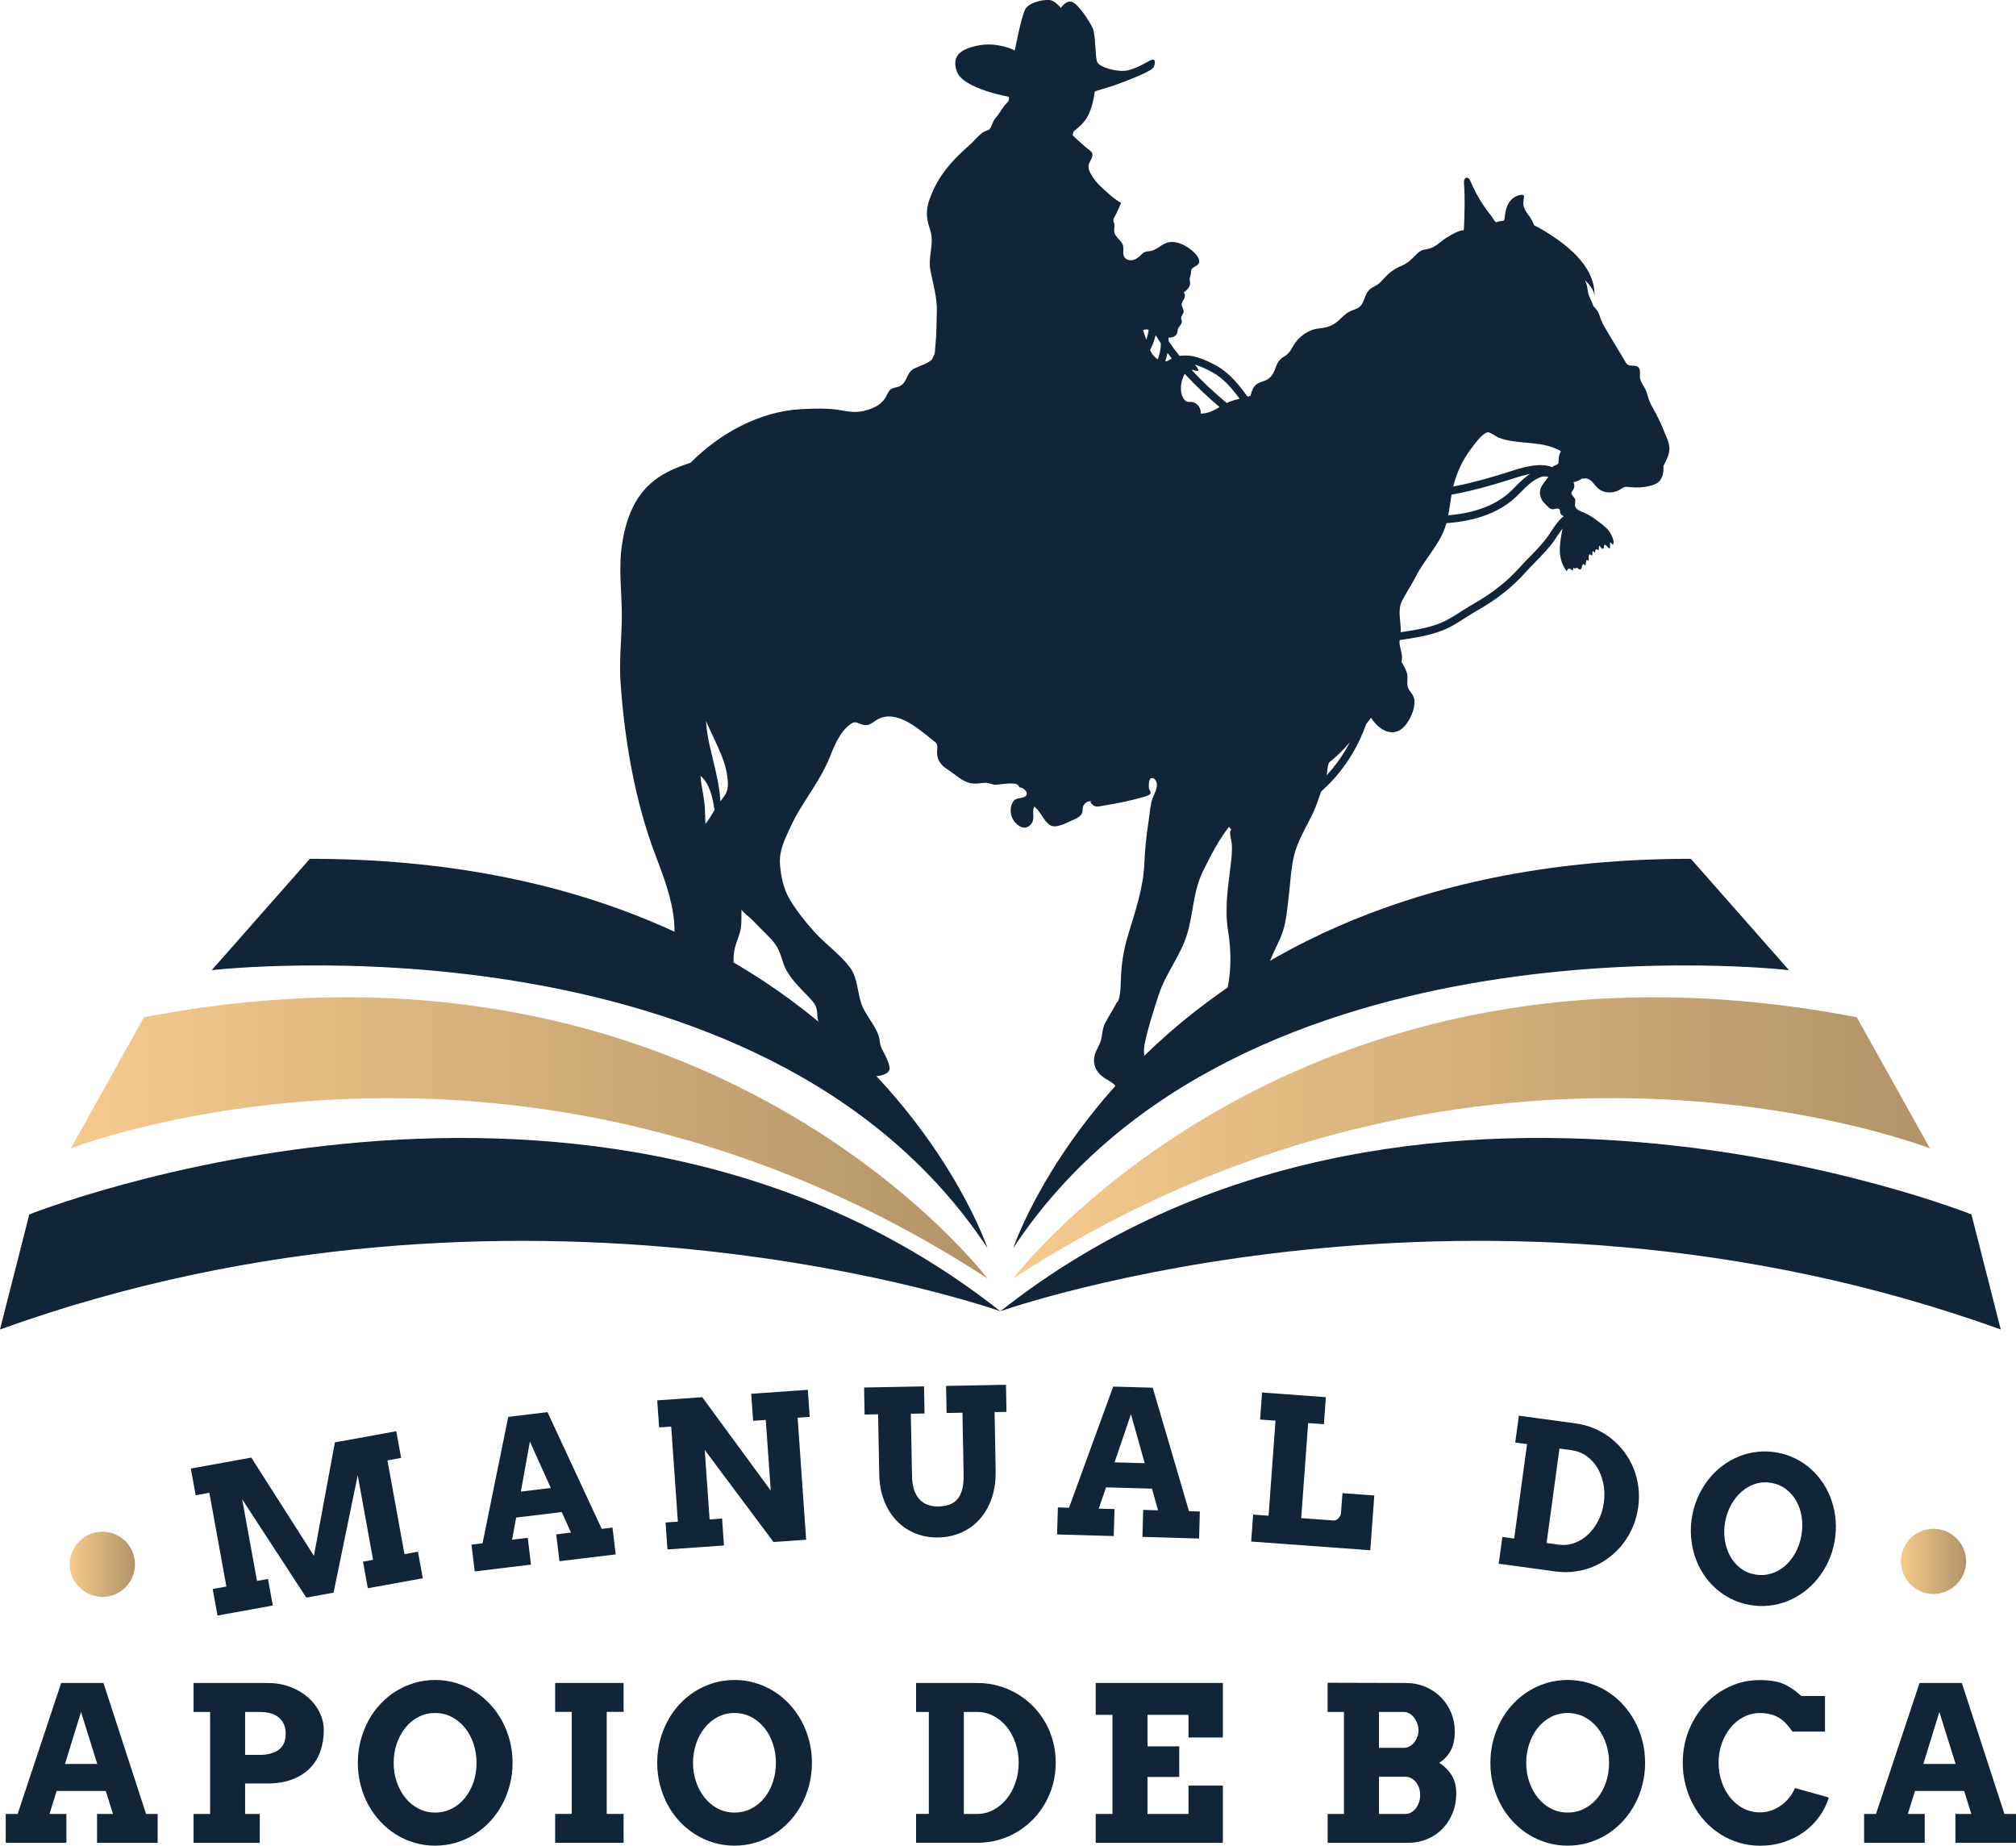
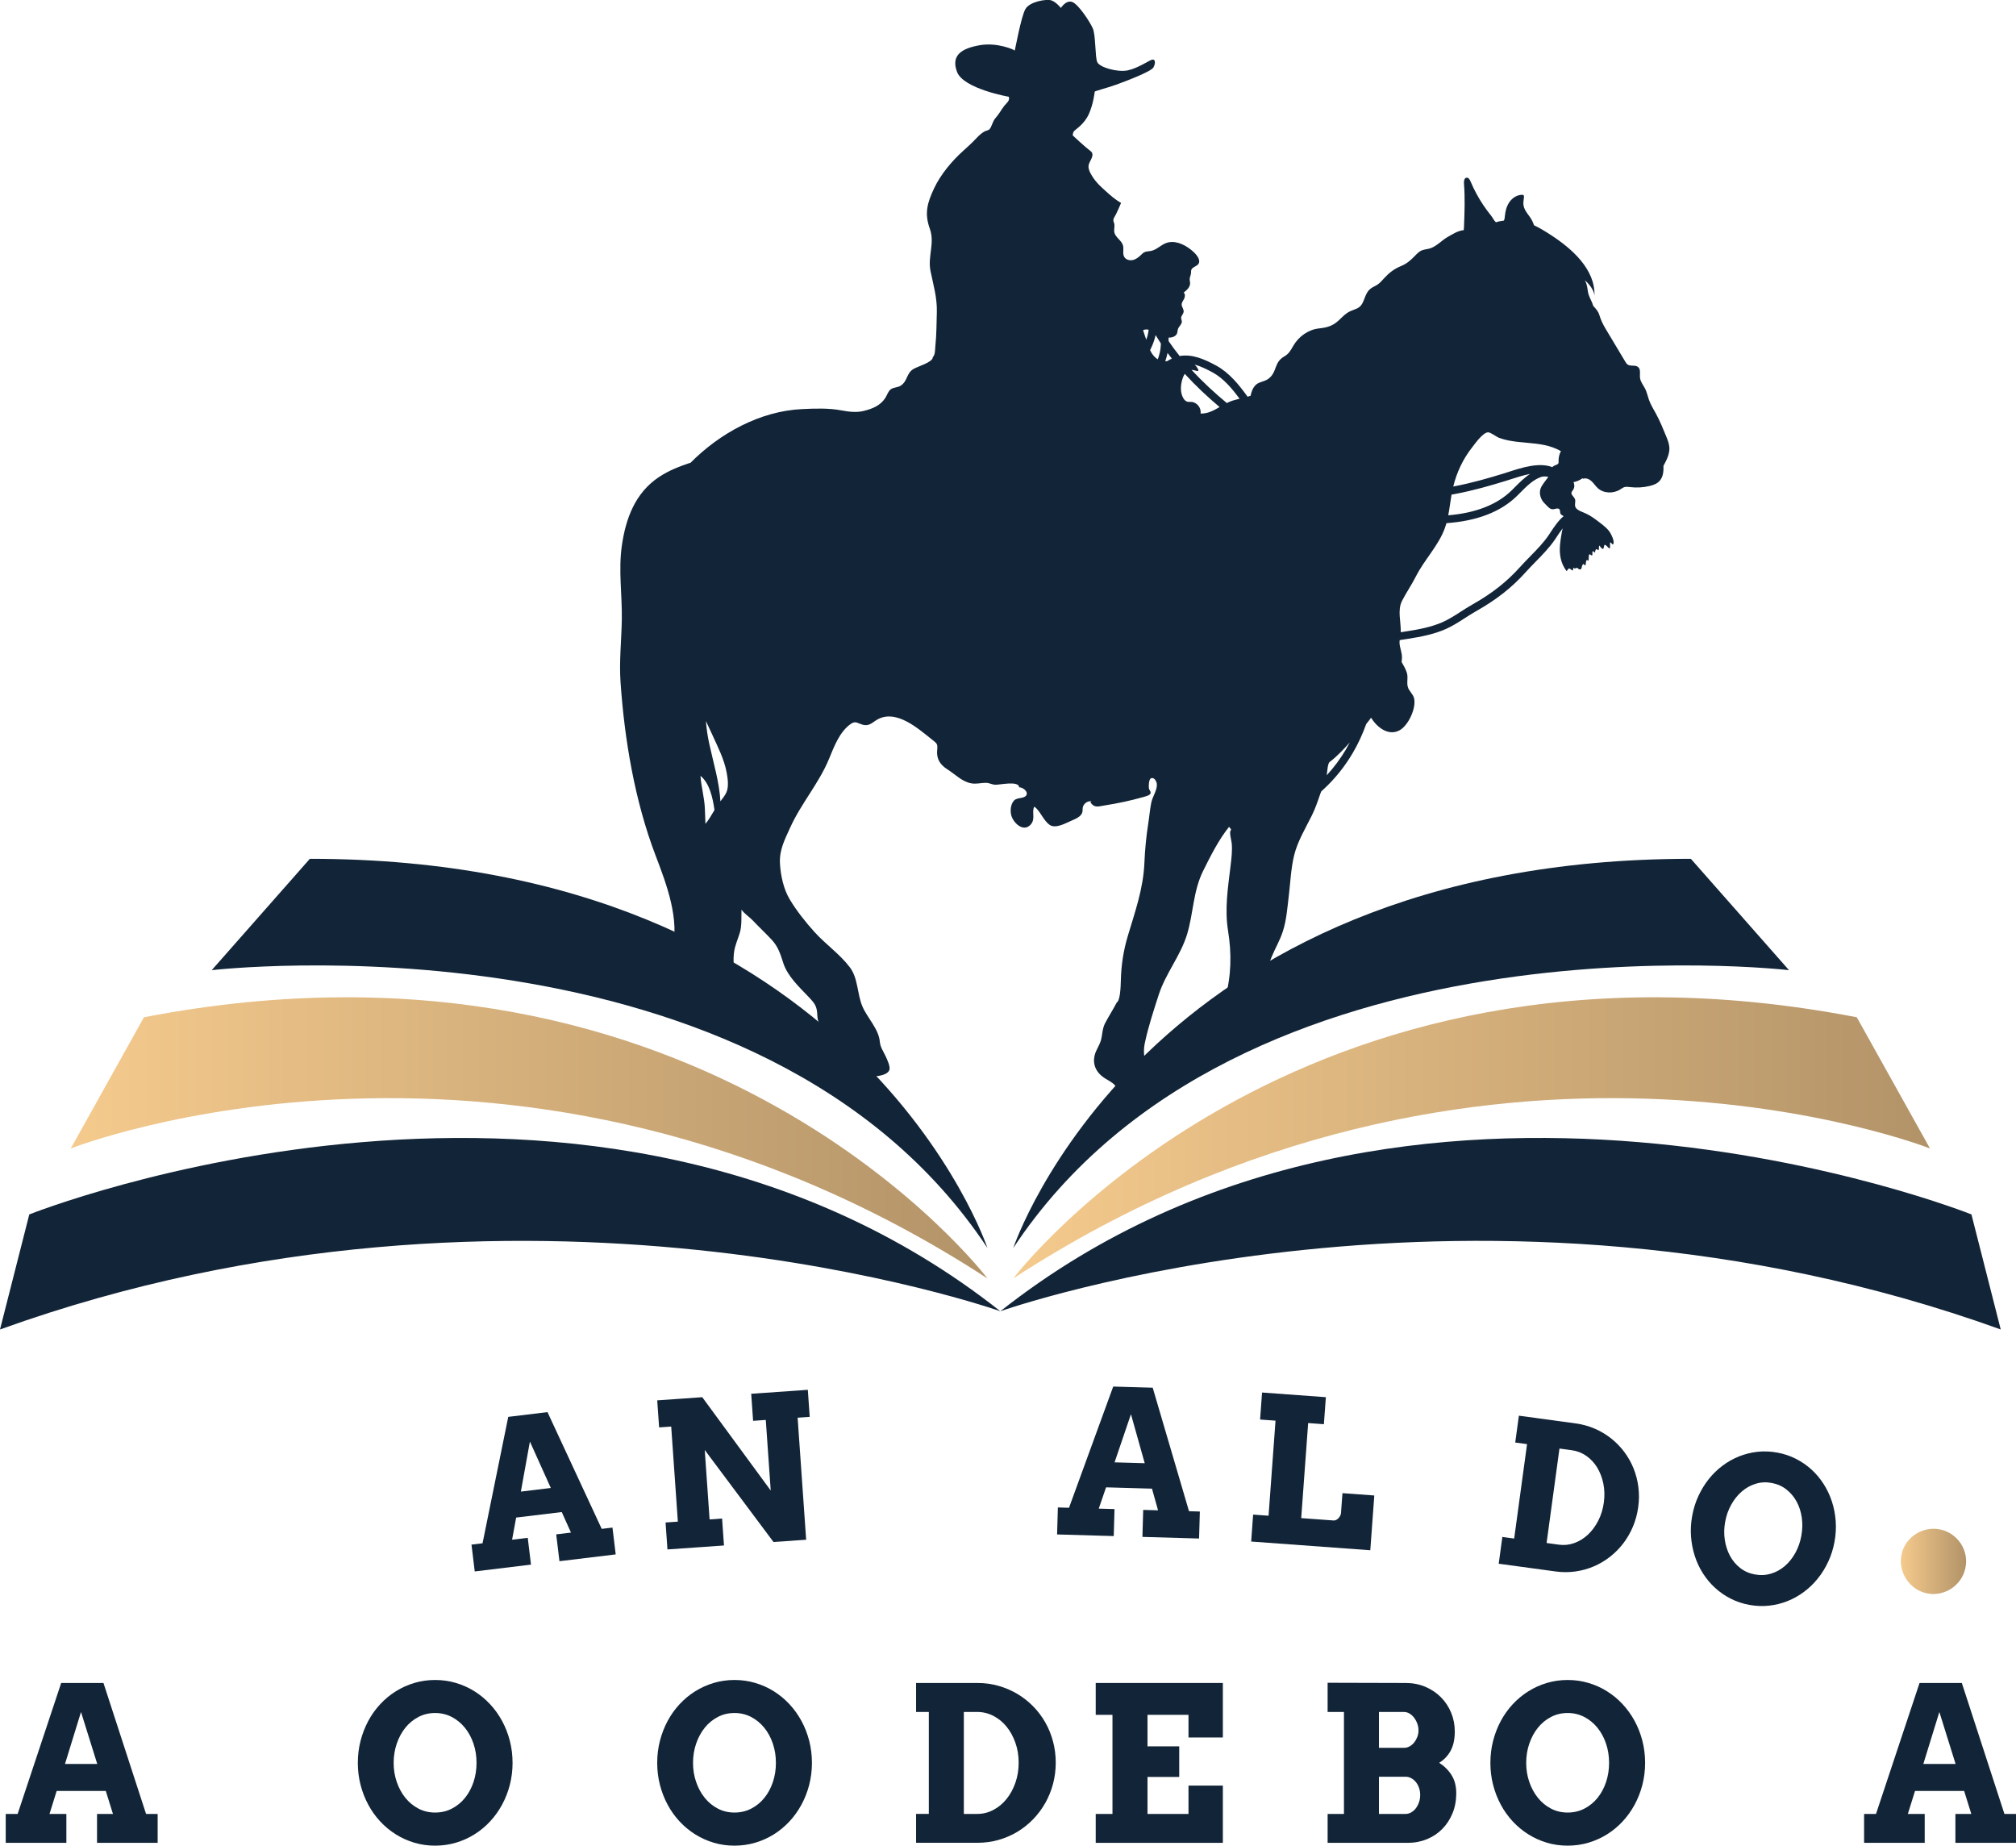
<svg xmlns="http://www.w3.org/2000/svg" xmlns:xlink="http://www.w3.org/1999/xlink" id="Camada_2" viewBox="0 0 1151 1053.66">
  <defs>
    <linearGradient id="Gradiente_sem_nome_2" x1="39.8" y1="893.05" x2="77.07" y2="893.05" gradientTransform="matrix(1, 0, 0, 1, 0, 0)" gradientUnits="userSpaceOnUse">
      <stop offset="0" stop-color="#f5ca8d" />
      <stop offset="1" stop-color="#b29368" />
    </linearGradient>
    <linearGradient id="Gradiente_sem_nome_2-2" x1="1085.24" y1="891.38" x2="1122.51" y2="891.38" xlink:href="#Gradiente_sem_nome_2" />
    <linearGradient id="Gradiente_sem_nome_2-3" x1="578.53" y1="649.58" x2="1101.89" y2="649.58" xlink:href="#Gradiente_sem_nome_2" />
    <linearGradient id="Gradiente_sem_nome_2-4" x1="40.4" y1="649.58" x2="563.76" y2="649.58" xlink:href="#Gradiente_sem_nome_2" />
  </defs>
  <g id="Camada_1-2">
    <g>
      <g>
-         <path d="M40.31,897.32c-.6-2.52-.67-4.99-.23-7.41,.45-2.42,1.3-4.64,2.55-6.65,1.26-2.01,2.87-3.76,4.86-5.23,1.98-1.47,4.21-2.51,6.7-3.1,2.48-.59,4.93-.67,7.35-.24,2.41,.43,4.64,1.26,6.67,2.49,2.03,1.23,3.78,2.83,5.25,4.8,1.47,1.96,2.5,4.2,3.1,6.72,.59,2.48,.67,4.94,.25,7.37-.42,2.43-1.26,4.67-2.51,6.7-1.25,2.03-2.86,3.79-4.82,5.28-1.96,1.49-4.18,2.53-6.66,3.12-2.48,.59-4.94,.66-7.38,.22-2.44-.44-4.67-1.29-6.71-2.54-2.03-1.25-3.8-2.87-5.29-4.84-1.49-1.98-2.53-4.21-3.12-6.69Z" style="fill:url(#Gradiente_sem_nome_2);" />
-         <path d="M121.44,907.14l7.81-1.42-9.73-53.53-7.81,1.42-2.77-15.22,34.54-6.28,35.75,56.07,11.97-64.74,35.04-6.37,2.77,15.22-7.81,1.42,9.73,53.53,7.7-1.4,2.76,15.17-31.39,5.7-2.76-15.17,5.76-1.05-8.77-48.27-13.79,67.01-15.56,2.83-36.62-56.14,8.47,46.61,6.26-1.14,2.76,15.17-31.56,5.73-2.76-15.17Z" style="fill:#122437;" />
+         <path d="M40.31,897.32Z" style="fill:url(#Gradiente_sem_nome_2);" />
        <path d="M317.56,875.95l8.43-1.02-5.27-11.72-26.03,3.15-2.32,12.64,8.94-1.08,1.85,15.3-32.12,3.89-1.85-15.31,6.31-.76,14.68-72.17,22.4-2.71,30.96,66.65,6.14-.74,1.85,15.31-32.12,3.89-1.85-15.31Zm-20.18-24.42l17.09-2.07-11.93-26.5-5.16,28.57Z" style="fill:#122437;" />
        <path d="M428.88,795.69l32.33-2.26,1.08,15.44-6.9,.48,4.87,69.66-18.64,1.3-39.26-52.53,2.77,39.63,7.13-.5,1.08,15.38-32.27,2.26-1.08-15.38,7.02-.49-3.8-54.28-6.9,.48-1.08-15.44,25.71-1.8,39.09,53.28-2.82-40.3-7.24,.51-1.08-15.44Z" style="fill:#122437;" />
-         <path d="M493.35,792.11l34.2-.65,.29,15.47-7.82,.15,.67,35.39c.06,3.23,.48,5.96,1.25,8.19,.77,2.24,1.83,4.06,3.17,5.45,1.34,1.4,2.92,2.41,4.73,3.03,1.81,.62,3.79,.91,5.93,.87,2.21-.04,4.22-.36,6.03-.96,1.81-.6,3.35-1.59,4.61-2.99,1.27-1.39,2.23-3.24,2.88-5.54,.65-2.3,.94-5.18,.88-8.63l-.67-35.39-9.06,.17-.29-15.47,34.2-.65,.29,15.47-6.81,.13,.63,33.19c.11,6-.65,11.35-2.28,16.05-1.64,4.7-3.94,8.69-6.89,11.98-2.96,3.28-6.46,5.81-10.49,7.57-4.04,1.76-8.38,2.69-13.03,2.78-4.61,.09-8.94-.67-12.99-2.26-4.04-1.59-7.59-3.94-10.63-7.06-3.04-3.11-5.47-6.92-7.28-11.43-1.81-4.5-2.77-9.63-2.88-15.37l-.65-34.2-7.71,.15-.29-15.47Z" style="fill:#122437;" />
        <path d="M652.68,861.98l8.49,.24-3.47-12.37-26.21-.75-4.18,12.15,9,.26-.44,15.41-32.34-.93,.44-15.41,6.36,.18,25.24-69.19,22.55,.65,20.72,70.51,6.19,.18-.44,15.41-32.34-.93,.44-15.41Zm-16.33-27.15l17.21,.49-7.86-27.98-9.35,27.48Z" style="fill:#122437;" />
        <path d="M720.56,794.97l36.42,2.66-1.13,15.43-8.98-.66-3.97,54.27,18.52,1.35c.49,.04,.97-.07,1.46-.32,.49-.25,.93-.58,1.31-1,.39-.42,.71-.89,.98-1.4,.26-.51,.41-1,.45-1.49l.83-11.39,18.18,1.33-2.29,31.26-68.01-4.97,1.12-15.38,8.81,.64,3.97-54.27-8.81-.64,1.13-15.43Z" style="fill:#122437;" />
        <path d="M867.18,808.19l32.45,4.42c3.87,.53,7.5,1.53,10.92,3.02,3.41,1.49,6.53,3.35,9.35,5.59,2.82,2.24,5.31,4.8,7.47,7.69,2.16,2.89,3.92,6.01,5.28,9.38,1.36,3.37,2.27,6.92,2.75,10.65,.48,3.74,.45,7.56-.09,11.46-.53,3.9-1.53,7.59-2.98,11.06-1.46,3.47-3.29,6.66-5.5,9.56-2.21,2.9-4.75,5.47-7.61,7.71-2.86,2.24-5.95,4.07-9.27,5.49-3.32,1.42-6.82,2.39-10.51,2.91-3.69,.52-7.46,.52-11.33-.01l-32.45-4.42,2.08-15.28,6.75,.92,7.35-53.91-6.75-.92,2.09-15.33Zm23.17,18.77l-7.35,53.91,7.08,.97c3.01,.41,5.95,.09,8.82-.96,2.87-1.05,5.45-2.65,7.76-4.82,2.3-2.17,4.25-4.81,5.85-7.95,1.6-3.13,2.66-6.59,3.18-10.38,.51-3.75,.41-7.34-.29-10.77-.71-3.43-1.88-6.48-3.52-9.17-1.64-2.68-3.71-4.9-6.19-6.64-2.49-1.74-5.24-2.81-8.25-3.23l-7.08-.96Z" style="fill:#122437;" />
        <path d="M998.77,916.21c-3.8-.69-7.34-1.88-10.62-3.54-3.28-1.67-6.25-3.72-8.92-6.15-2.66-2.43-4.98-5.19-6.95-8.28-1.97-3.09-3.53-6.4-4.67-9.95-1.15-3.54-1.86-7.25-2.15-11.12-.29-3.86-.06-7.81,.67-11.83,.73-4.02,1.92-7.8,3.56-11.33,1.64-3.53,3.62-6.76,5.94-9.67,2.32-2.91,4.95-5.46,7.89-7.65,2.93-2.19,6.08-3.95,9.43-5.28,3.35-1.33,6.86-2.2,10.51-2.6,3.66-.4,7.39-.25,11.19,.44,3.8,.69,7.35,1.88,10.65,3.55,3.3,1.67,6.28,3.72,8.94,6.15,2.66,2.43,4.98,5.19,6.95,8.28,1.97,3.09,3.54,6.4,4.7,9.95,1.16,3.55,1.89,7.26,2.17,11.15,.28,3.88,.06,7.84-.68,11.86-.73,3.98-1.91,7.74-3.55,11.28-1.64,3.53-3.63,6.75-5.97,9.66-2.34,2.91-4.98,5.46-7.92,7.65-2.94,2.19-6.08,3.95-9.43,5.28-3.35,1.33-6.87,2.2-10.54,2.59-3.68,.4-7.41,.25-11.22-.45Zm3.17-17.38c3.21,.59,6.28,.43,9.21-.46,2.93-.89,5.57-2.36,7.92-4.39,2.35-2.03,4.34-4.53,5.97-7.49,1.63-2.96,2.77-6.22,3.41-9.76,.65-3.58,.73-7.05,.24-10.42-.49-3.37-1.49-6.42-2.99-9.15-1.5-2.73-3.46-5.04-5.86-6.9-2.4-1.87-5.19-3.09-8.37-3.67-3.17-.58-6.22-.42-9.12,.48-2.91,.9-5.54,2.36-7.89,4.39-2.35,2.03-4.37,4.53-6.03,7.51-1.67,2.98-2.83,6.25-3.48,9.83-.65,3.54-.71,6.99-.2,10.34,.51,3.35,1.51,6.4,2.99,9.13,1.48,2.73,3.43,5.03,5.83,6.9,2.4,1.87,5.19,3.09,8.37,3.67Z" style="fill:#122437;" />
        <path d="M1085.69,887.26c.56-2.53,1.58-4.78,3.04-6.76,1.46-1.98,3.2-3.6,5.21-4.86,2.01-1.26,4.23-2.12,6.66-2.58,2.43-.46,4.89-.41,7.38,.15,2.49,.56,4.73,1.56,6.71,3,1.98,1.44,3.62,3.16,4.9,5.16,1.28,2,2.16,4.2,2.62,6.61,.46,2.41,.41,4.88-.16,7.4-.56,2.49-1.56,4.74-3,6.74-1.45,2-3.18,3.64-5.19,4.92-2.02,1.28-4.23,2.16-6.64,2.64-2.41,.48-4.87,.44-7.35-.12-2.49-.56-4.73-1.57-6.73-3.03-2-1.46-3.64-3.21-4.92-5.22-1.28-2.02-2.16-4.24-2.63-6.67-.48-2.43-.44-4.89,.12-7.38Z" style="fill:url(#Gradiente_sem_nome_2-2);" />
      </g>
      <g>
        <path d="M55.4,1035.55h9.09l-4.09-13.12h-28.05l-4.09,13.12h9.63v16.49H3.27v-16.49h6.8l24.86-74.76h24.14l24.32,74.76h6.62v16.49H55.4v-16.49Zm-18.3-28.53h18.42l-9.27-29.67-9.15,29.67Z" style="fill:#122437;" />
-         <path d="M110.52,960.79h42.13c4.69,0,9.01,.73,12.94,2.2,3.93,1.46,7.32,3.44,10.17,5.93,2.85,2.49,5.08,5.36,6.68,8.61,1.6,3.25,2.41,6.64,2.41,10.17,0,4.25-.63,8.24-1.9,11.95-1.26,3.71-3.22,6.93-5.87,9.66-2.65,2.73-6,4.89-10.05,6.47-4.05,1.59-8.85,2.38-14.39,2.38h-12.7v17.4h8.37v16.49h-37.8v-16.49h9.45v-58.21h-9.45v-16.55Zm29.43,16.55v24.5h8.25c4.57,0,8.21-.96,10.89-2.89,2.69-1.93,4.03-4.98,4.03-9.15,0-3.89-1.26-6.94-3.79-9.15-2.53-2.21-6.24-3.31-11.14-3.31h-8.25Z" style="fill:#122437;" />
        <path d="M248.41,1053.66c-4.13,0-8.09-.56-11.86-1.69-3.77-1.12-7.29-2.71-10.56-4.76-3.27-2.05-6.24-4.5-8.91-7.37-2.67-2.87-4.95-6.06-6.83-9.57-1.89-3.51-3.35-7.27-4.39-11.29-1.04-4.01-1.56-8.21-1.56-12.58s.52-8.58,1.56-12.61c1.04-4.03,2.51-7.8,4.39-11.32,1.89-3.51,4.16-6.7,6.83-9.57,2.67-2.87,5.64-5.33,8.91-7.37,3.27-2.05,6.79-3.63,10.56-4.76,3.77-1.12,7.72-1.69,11.86-1.69s8.1,.56,11.89,1.69c3.79,1.12,7.32,2.71,10.59,4.76,3.27,2.05,6.24,4.5,8.91,7.37,2.67,2.87,4.95,6.06,6.86,9.57,1.91,3.51,3.38,7.28,4.42,11.32,1.04,4.03,1.56,8.24,1.56,12.61s-.52,8.52-1.56,12.55c-1.04,4.03-2.52,7.81-4.42,11.32-1.91,3.51-4.19,6.7-6.86,9.57-2.67,2.87-5.64,5.33-8.91,7.37-3.27,2.05-6.8,3.63-10.59,4.76-3.79,1.12-7.76,1.69-11.89,1.69Zm0-18.9c3.49,0,6.69-.75,9.6-2.26,2.91-1.51,5.41-3.55,7.49-6.14,2.09-2.59,3.7-5.6,4.85-9.03,1.14-3.43,1.72-7.07,1.72-10.93s-.58-7.56-1.75-11.01c-1.16-3.45-2.8-6.47-4.91-9.06-2.11-2.59-4.6-4.63-7.49-6.14-2.89-1.5-6.06-2.26-9.51-2.26s-6.62,.75-9.51,2.26c-2.89,1.51-5.38,3.55-7.46,6.14-2.09,2.59-3.72,5.61-4.91,9.06-1.18,3.45-1.78,7.12-1.78,11.01s.59,7.49,1.78,10.93c1.18,3.43,2.82,6.44,4.91,9.03,2.09,2.59,4.57,4.63,7.46,6.14,2.89,1.51,6.06,2.26,9.51,2.26Z" style="fill:#122437;" />
-         <path d="M316.96,960.79h39.07v16.49h-9.63v58.27h9.63v16.49h-39.07v-16.49h9.45v-58.27h-9.45v-16.49Z" style="fill:#122437;" />
        <path d="M419.33,1053.66c-4.13,0-8.09-.56-11.86-1.69-3.77-1.12-7.29-2.71-10.56-4.76-3.27-2.05-6.24-4.5-8.91-7.37-2.67-2.87-4.95-6.06-6.83-9.57-1.89-3.51-3.35-7.27-4.39-11.29-1.04-4.01-1.56-8.21-1.56-12.58s.52-8.58,1.56-12.61c1.04-4.03,2.51-7.8,4.39-11.32,1.89-3.51,4.16-6.7,6.83-9.57,2.67-2.87,5.64-5.33,8.91-7.37,3.27-2.05,6.79-3.63,10.56-4.76,3.77-1.12,7.72-1.69,11.86-1.69s8.1,.56,11.89,1.69c3.79,1.12,7.32,2.71,10.59,4.76,3.27,2.05,6.24,4.5,8.91,7.37,2.67,2.87,4.95,6.06,6.86,9.57,1.91,3.51,3.38,7.28,4.42,11.32,1.04,4.03,1.56,8.24,1.56,12.61s-.52,8.52-1.56,12.55c-1.04,4.03-2.52,7.81-4.42,11.32-1.91,3.51-4.19,6.7-6.86,9.57-2.67,2.87-5.64,5.33-8.91,7.37-3.27,2.05-6.8,3.63-10.59,4.76-3.79,1.12-7.76,1.69-11.89,1.69Zm0-18.9c3.49,0,6.69-.75,9.6-2.26,2.91-1.51,5.41-3.55,7.49-6.14,2.09-2.59,3.7-5.6,4.85-9.03s1.72-7.07,1.72-10.93-.58-7.56-1.75-11.01c-1.16-3.45-2.8-6.47-4.91-9.06-2.11-2.59-4.6-4.63-7.49-6.14-2.89-1.5-6.06-2.26-9.51-2.26s-6.62,.75-9.51,2.26c-2.89,1.51-5.38,3.55-7.46,6.14-2.09,2.59-3.72,5.61-4.91,9.06-1.18,3.45-1.78,7.12-1.78,11.01s.59,7.49,1.78,10.93c1.18,3.43,2.82,6.44,4.91,9.03,2.09,2.59,4.57,4.63,7.46,6.14,2.89,1.51,6.06,2.26,9.51,2.26Z" style="fill:#122437;" />
        <path d="M523.02,960.79h35.03c4.17,0,8.18,.54,12.01,1.63s7.4,2.61,10.71,4.57c3.31,1.97,6.32,4.32,9.03,7.07,2.71,2.75,5.03,5.81,6.95,9.18,1.93,3.37,3.41,7,4.45,10.89,1.04,3.89,1.56,7.95,1.56,12.16s-.52,8.27-1.56,12.16c-1.04,3.89-2.53,7.53-4.45,10.92-1.93,3.39-4.24,6.48-6.95,9.27-2.71,2.79-5.72,5.18-9.03,7.16-3.31,1.99-6.88,3.52-10.71,4.6-3.83,1.08-7.84,1.63-12.01,1.63h-35.03v-16.49h7.28v-58.21h-7.28v-16.55Zm27.27,16.55v58.21h7.64c3.25,0,6.32-.76,9.21-2.29,2.89-1.52,5.4-3.6,7.52-6.23,2.13-2.63,3.81-5.72,5.06-9.27,1.24-3.55,1.87-7.37,1.87-11.47s-.62-7.85-1.87-11.38c-1.24-3.53-2.93-6.6-5.06-9.21-2.13-2.61-4.64-4.65-7.52-6.14-2.89-1.48-5.96-2.23-9.21-2.23h-7.64Z" style="fill:#122437;" />
        <path d="M625.58,960.79h72.59v31.12h-19.62v-12.94h-23.41v18h18.12v17.46h-18.12v21.13h23.41v-16.19h19.62v32.68h-72.59v-16.49h9.57v-56.58h-9.57v-18.18Z" style="fill:#122437;" />
        <path d="M757.98,1035.55h9.33v-58.21h-9.33v-16.67l44.48,.12c4.13,0,7.92,.73,11.35,2.2,3.43,1.46,6.39,3.45,8.88,5.96,2.49,2.51,4.42,5.44,5.81,8.79,1.38,3.35,2.08,6.91,2.08,10.68,0,4.41-.77,8.07-2.32,10.96-1.55,2.89-3.74,5.22-6.59,6.98,3.01,1.93,5.39,4.3,7.13,7.13,1.75,2.83,2.62,6.27,2.62,10.32s-.71,7.93-2.14,11.38c-1.42,3.45-3.37,6.43-5.84,8.94-2.47,2.51-5.39,4.45-8.76,5.84-3.37,1.38-7,2.08-10.89,2.08h-45.81v-16.49Zm29.31-58.21v20.47h14.33c1.12,0,2.19-.28,3.19-.84,1-.56,1.88-1.31,2.62-2.26,.74-.94,1.33-2.01,1.78-3.19,.44-1.18,.66-2.42,.66-3.7s-.22-2.49-.66-3.73c-.44-1.24-1.03-2.37-1.78-3.37-.74-1-1.62-1.82-2.62-2.44-1-.62-2.07-.93-3.19-.93h-14.33Zm0,36.96v21.25h15.17c1.16,0,2.26-.3,3.28-.9,1.02-.6,1.91-1.39,2.65-2.38,.74-.98,1.33-2.13,1.78-3.43,.44-1.3,.66-2.66,.66-4.06,0-1.48-.22-2.86-.66-4.12-.44-1.26-1.04-2.37-1.81-3.31-.76-.94-1.65-1.69-2.68-2.23-1.02-.54-2.1-.81-3.22-.81h-15.17Z" style="fill:#122437;" />
        <path d="M895.02,1053.66c-4.13,0-8.09-.56-11.86-1.69-3.77-1.12-7.29-2.71-10.56-4.76-3.27-2.05-6.24-4.5-8.91-7.37-2.67-2.87-4.95-6.06-6.83-9.57-1.89-3.51-3.35-7.27-4.39-11.29-1.04-4.01-1.56-8.21-1.56-12.58s.52-8.58,1.56-12.61c1.04-4.03,2.51-7.8,4.39-11.32,1.89-3.51,4.16-6.7,6.83-9.57,2.67-2.87,5.64-5.33,8.91-7.37,3.27-2.05,6.79-3.63,10.56-4.76,3.77-1.12,7.72-1.69,11.86-1.69s8.1,.56,11.89,1.69c3.79,1.12,7.32,2.71,10.59,4.76,3.27,2.05,6.24,4.5,8.91,7.37,2.67,2.87,4.95,6.06,6.86,9.57,1.91,3.51,3.38,7.28,4.42,11.32,1.04,4.03,1.56,8.24,1.56,12.61s-.52,8.52-1.56,12.55c-1.04,4.03-2.52,7.81-4.42,11.32-1.91,3.51-4.19,6.7-6.86,9.57-2.67,2.87-5.64,5.33-8.91,7.37-3.27,2.05-6.8,3.63-10.59,4.76-3.79,1.12-7.76,1.69-11.89,1.69Zm0-18.9c3.49,0,6.69-.75,9.6-2.26,2.91-1.51,5.41-3.55,7.49-6.14,2.09-2.59,3.7-5.6,4.85-9.03,1.14-3.43,1.72-7.07,1.72-10.93s-.58-7.56-1.75-11.01c-1.16-3.45-2.8-6.47-4.91-9.06-2.11-2.59-4.6-4.63-7.49-6.14-2.89-1.5-6.06-2.26-9.51-2.26s-6.62,.75-9.51,2.26c-2.89,1.51-5.38,3.55-7.46,6.14-2.09,2.59-3.72,5.61-4.91,9.06-1.18,3.45-1.78,7.12-1.78,11.01s.59,7.49,1.78,10.93c1.18,3.43,2.82,6.44,4.91,9.03,2.09,2.59,4.57,4.63,7.46,6.14,2.89,1.51,6.06,2.26,9.51,2.26Z" style="fill:#122437;" />
-         <path d="M1023.34,988.54c-2.25-3.21-4.27-5.49-6.08-6.83-1.81-1.34-3.75-2.31-5.84-2.89-2.09-.58-4.27-.87-6.56-.87-3.37,0-6.5,.75-9.39,2.26-2.89,1.51-5.39,3.55-7.49,6.14-2.11,2.59-3.76,5.6-4.97,9.03-1.2,3.43-1.81,7.07-1.81,10.93s.59,7.55,1.78,10.98c1.18,3.43,2.82,6.43,4.91,9,2.09,2.57,4.57,4.6,7.46,6.11,2.89,1.51,6.06,2.26,9.51,2.26,2.41,0,4.65-.39,6.74-1.17,2.09-.78,3.98-1.82,5.69-3.1,1.7-1.28,3.2-2.76,4.48-4.42,1.28-1.66,2.29-3.4,3.01-5.21l19.38,5.42c-1.24,3.93-3.07,7.58-5.48,10.93-2.41,3.35-5.31,6.25-8.7,8.7-3.39,2.45-7.2,4.37-11.44,5.78-4.23,1.4-8.8,2.11-13.69,2.11-4.13,0-8.09-.56-11.86-1.69-3.77-1.12-7.29-2.71-10.56-4.76-3.27-2.05-6.24-4.51-8.91-7.4-2.67-2.89-4.95-6.09-6.83-9.6-1.89-3.51-3.35-7.28-4.39-11.32-1.04-4.03-1.56-8.24-1.56-12.61,0-6.54,1.14-12.67,3.43-18.39,2.29-5.72,5.42-10.71,9.39-14.99,3.97-4.27,8.64-7.64,14-10.11s11.13-3.7,17.31-3.7c4.94,0,9.09,.61,12.46,1.84,3.37,1.22,7.08,3.64,11.14,7.25h13.48v20.34h-18.6Z" style="fill:#122437;" />
        <path d="M1116.39,1035.55h9.09l-4.09-13.12h-28.05l-4.09,13.12h9.63v16.49h-34.61v-16.49h6.8l24.86-74.76h24.14l24.32,74.76h6.62v16.49h-34.61v-16.49Zm-18.3-28.53h18.42l-9.27-29.67-9.15,29.67Z" style="fill:#122437;" />
      </g>
      <path d="M447.16,549.7c2.59,7.84,9.22,13.82,14.72,19.65,3.76,3.98,4.58,5.44,4.78,10.76,.08,2.21,.82,3.71,1.59,5.7,2.37,6.15,.4,9.71-1.26,15.61-2.76,9.81,21.49,13.26,27.61,13.29,2.94,.02,11.69-.08,13.15-3.82,.75-1.91-1.33-6.25-2.16-8-1.57-3.32-2.98-4.98-3.29-8.35-.66-7.14-7.15-13.49-9.92-19.98-3.06-7.18-2.4-16.07-7.19-22.36-5.78-7.61-13.67-12.98-20.04-19.99-5.1-5.61-10.5-12.42-14.36-18.92-3.45-5.82-5.1-13.54-5.48-20.25-.45-7.78,2.73-13.73,5.83-20.59,6.28-13.86,16.32-25.09,22.14-39.13,2.88-6.94,5.99-15.58,12.54-20.1,2.78-1.91,4.01-.15,6.88,.54,4.03,.96,5.54-1.69,8.84-3.33,10.58-5.26,22.63,5.48,30.27,11.53,3.37,2.67,3.58,2.62,3.24,6.46-.43,4.86,1.74,8.19,5.82,10.78,4.49,2.84,8.52,7.19,13.88,8.03,2.99,.47,5.28-.36,8.18-.33,1.82,.02,3.4,.98,5.14,1.1,2.44,.18,13.64-2.53,13.82,1.5,1.7-.24,5.54,2.37,3.98,4.64-1.3,1.89-5.23,1.01-6.96,2.9-2.01,2.21-2.3,6.26-1.38,8.94,1.48,4.27,6.93,9.19,10.91,4.76,3.01-3.35,.34-7.33,2.12-10.27,3.48,2.63,5.09,7.89,8.71,10.43,3.44,2.42,9.31-1.05,12.86-2.57,1.85-.79,3.9-1.66,5.11-3.24,1.29-1.67,.57-2.93,1.07-4.57,.48-1.56,2.37-3.42,4.79-3.06,.07,.28-.51,.25-.58,.54,2.29,3.45,4.52,2.38,8.04,1.83,7.49-1.17,14.77-2.71,22-4.76,.93-.26,3.85-.94,4.26-2.02,.47-1.26-.68-1.87-.86-2.97-.19-1.19-.15-5.18,1.19-5.76,1.92-.83,3.21,1.96,3.33,3.23,.32,3.35-2.47,7.26-3.15,10.53-.83,3.99-1.12,8.06-1.76,12.08-1.19,7.59-1.87,14.85-2.2,22.53-.62,14.58-5.31,27.76-9.46,41.61-2.59,8.64-3.79,16.89-4,25.75-.08,3.49-.36,11.1-2.31,12.24-2.09,4.04-4.59,7.85-6.69,11.89-1.74,3.35-1.39,6.84-2.57,10.39-.85,2.57-2.49,4.75-3.24,7.43-1.59,5.65,.79,10.38,5.57,13.49,3.08,2,7.23,3.48,7.35,7.88,.04,1.46-.14,2.91-.38,4.36,6.92-4.33,13.94-8.48,21.06-12.48-4.17-6.04-6.75-11.98-5.05-19.94,1.99-9.31,4.96-18.29,7.89-27.37,3.96-12.3,12.52-22.32,16.24-34.7,3.6-11.96,3.38-24.48,9.12-36.05,4.11-8.28,9.01-18.04,14.84-25.18,.72,1.34,1.58,1.11,.78,2.27-.71,1.04,.6,5.79,.73,7.37,.34,4.14-.16,8.28-.65,12.39-1.48,12.51-3.5,24.7-1.47,37.3,2.09,12.97,1.9,25.62-1.61,38.36-1.18,4.27-3.24,19.34-4.86,27.39,4.54-1.99,9.13-3.89,13.76-5.65,4.08-1.54,8.21-2.97,12.37-4.26,.16-8.26,.53-23.78,1.32-28.18,.8-4.42,2.12-8.33,3.81-12.49,2.04-5.03,4.81-9.58,6.49-14.79,2.07-6.41,2.53-13.11,3.34-19.77,.96-7.82,1.23-15.91,3.09-23.59,1.92-7.95,6.44-15.41,10.06-22.67,1.99-3.98,3.32-7.94,4.76-12.13,.2-.58,.42-1.15,.65-1.72,.39-.37,.78-.73,1.15-1.06,6.53-5.97,12.19-12.99,16.83-20.84,3.02-5.11,5.63-10.76,7.73-16.62,.97-1.17,1.89-2.37,2.77-3.59,3.79,6.12,10.37,10.55,16.41,7.1,4.92-2.81,9.47-12.62,8.14-18.17-.63-2.63-2.91-4.01-3.6-6.58-.73-2.69,.36-5.4-.58-8.18-.73-2.14-1.81-4.06-2.92-5.95,.1-.8,.17-1.6,.19-2.4,.1-2.97-1.27-5.65-1.39-8.44-.03-.59,.01-1.15,.09-1.69,1.17-.18,2.33-.36,3.48-.54l1.45-.23c7.03-1.09,14.47-2.51,21.27-5.49,3.87-1.7,7.49-4.03,10.98-6.28,2.05-1.32,4.17-2.68,6.26-3.86,11.79-6.65,20.59-13.56,28.53-22.41,1.8-2.01,3.75-3.99,5.63-5.92,3.89-3.96,7.91-8.06,11.12-12.8,.26-.38,.57-.85,.91-1.37,.73-1.12,1.99-3.05,3.41-4.88-.68,3.05-1.2,6.2-1.49,9.31-.51,5.5,.34,10.64,3.73,15.07,.53-.3,.62-1.21,1.25-1.4,.85-.26,1.49,.87,2.17,1.1,.38-.48,.3-1.14,.49-1.71,.54,.72,.59,.44,1.09,.45,.33,0,.43-.34,.98-.27,.49,.06,.82,.76,1.3,.84,1.58,.28,1.19-1.35,1.74-2.37,.71-1.31,.71-.36,1.74,.22,.31-.76,.1-2.83,.91-3.25,.17,.23,.58,.37,.76,.56,.44-1-.14-3.18,.71-3.83,.48,.22,.83,.61,1.31,.81,.75-.66-.21-1.92,.63-2.55,.42,.2,.63,.66,.97,.95,.81-1.86,.14-2.6,2.25-1.49,.31-.84-.01-1.85,.35-2.64,.45,.33,1.5,2.16,2.09,1.91,.68-.29,.52-1.73,.91-2.31,1.3,.03,1.81,1.7,2.93,2.1,.58-1.07-.07-2.43,.4-3.57,.56,.28,.85,.94,1.39,1.31,1.66-1.24-1.17-6.5-2.12-7.71-1.87-2.4-4.95-4.57-7.37-6.39-2.25-1.69-4.45-3.09-7.05-4.14-1.32-.53-3.02-1.18-4.06-2.18-1.1-1.06-1.06-2.18-.86-3.57,.26-1.81-.27-2.44-1.36-3.78-1.35-1.67-.79-2,.2-3.51,.9-1.36,.84-2.96,.21-4.36,1.68-.28,3.59-1.08,5.08-2.19,.16,.09,.32,.17,.49,.25,1.65-.6,3.5,.26,4.77,1.46,1.28,1.2,2.21,2.73,3.51,3.91,3.37,3.09,8.88,3.2,12.76,.78,.82-.51,1.6-1.13,2.54-1.39,1.02-.28,2.1-.11,3.16,.02,3.72,.45,7.53,.23,11.18-.65,2.15-.51,4.35-1.33,5.77-3.02,1.96-2.34,2.21-5.42,2.09-8.47,1.76-3.25,3.57-6.71,3.38-10.4-.12-2.27-.99-4.42-1.85-6.52-1.76-4.32-3.53-8.64-5.75-12.74-1.42-2.64-3.04-5.19-4.05-8.02-.73-2.05-1.15-4.22-2.1-6.17-1.04-2.12-2.72-4-3-6.34-.27-2.18,.57-4.86-1.13-6.25-1.66-1.35-4.44-.17-6.12-1.5-.47-.37-.78-.89-1.09-1.4-3.79-6.29-7.56-12.58-11.31-18.89-1.62-2.73-2.7-5-3.6-7.94-.63-2.06-2.02-3.59-3.45-5.11-.62-2.26-1.9-4.2-2.63-6.41-.47-1.44-.56-2.94-.84-4.41-.26-1.33-.67-2.69-1.32-3.83,2.33,1.97,5.52,5.89,5.47,9.09,.66-15.46-13.18-27.37-25.04-35.04-3.06-1.98-6.19-3.93-9.46-5.46-.62-1.73-1.37-3.4-2.48-4.89-1.58-2.13-3.36-4.34-3.59-6.98-.13-1.48,.26-2.96,.32-4.44,0-.26,0-.54-.15-.75-.21-.29-.63-.34-.99-.33-2.82,.04-5.45,1.74-7.09,4.04-1.64,2.3-2.39,5.13-2.65,7.93-.09,.94-.15,1.92-.58,2.75-1.53,.19-3.16,.49-4.55,.97-1.1-.93-1.8-2.58-2.64-3.63-1.6-2-3.14-4.04-4.57-6.18-2.85-4.26-5.29-8.79-7.28-13.51-.43-1.02-1.13-2.24-2.23-2.15-1.37,.12-1.63,1.99-1.52,3.36,.65,8.26,.33,16.55,0,24.83-.03,.68-.07,1.26-.14,1.78-3.15,.15-6.93,2.6-9.33,3.98-3.29,1.9-5.98,5.04-9.58,6.32-1.56,.56-3.3,.6-4.84,1.17-1.7,.63-2.94,1.98-4.18,3.26-2.47,2.54-4.58,4.39-7.9,5.77-3.95,1.65-6.72,3.76-9.62,6.94-1.18,1.29-2.31,2.64-3.77,3.63-1.29,.87-2.76,1.38-3.99,2.34-2.83,2.21-3.12,5.66-4.81,8.62-1.59,2.79-4.06,3-6.77,4.23-3.45,1.57-5.49,4.67-8.51,6.81-2.9,2.06-5.97,2.66-9.44,3.04-6.06,.67-11.49,4.61-14.57,9.9-1.63,2.8-2.47,4.53-5.3,6.17-2.46,1.43-3.72,3.35-4.67,5.99-1.03,2.85-1.95,5.14-4.6,6.91-2.03,1.36-4.84,1.49-6.68,3.1-1.61,1.41-2.7,3.87-3.12,6.33-.54,.2-1.08,.38-1.64,.55-.03,0-.05,.01-.08,.02-4.87-6.77-10.46-13.7-17.85-17.74-6.77-3.7-13.92-6.78-20.94-5.49-2.22-2.76-4.33-5.6-6.31-8.53,0-.64,0-1.3-.01-1.98,.7,.02,1.39-.05,2.07-.22,1.22-.31,2.39-1.12,2.8-2.31,.24-.7,.19-1.48,.41-2.19,.53-1.73,2.54-3.01,2.27-4.79-.08-.5-.34-.96-.39-1.47-.14-1.38,1.3-2.45,1.44-3.83,.14-1.41-1.1-2.63-1.13-4.05-.02-1.21,.83-2.22,1.39-3.29,.57-1.06,.74-2.87-.26-3.54,1.76-1.39,3.68-3.09,3.69-5.33,0-.84-.27-1.66-.24-2.49,.05-1.14,.68-2.19,.76-3.33,.04-.55-.05-1.12,.1-1.66,.51-1.87,3.29-2.08,4.25-3.76,.75-1.3,.11-2.96-.74-4.19-1.1-1.58-2.55-2.9-4.08-4.07-3.95-3.02-9.19-5.22-13.83-3.45-3.01,1.15-5.35,3.82-8.5,4.47-1.32,.27-2.74,.18-3.93,.8-.7,.36-1.25,.94-1.82,1.49-1.34,1.3-2.87,2.51-4.69,2.92-1.82,.41-3.98-.19-4.9-1.82-1.08-1.92-.12-4.38-.7-6.5-.81-2.94-4.38-4.57-4.95-7.57-.35-1.83,.52-3.84-.25-5.54-.88-1.96,.39-3.05,1.28-4.88,1.01-2.08,1.95-4.18,2.82-6.32-3.4-1.86-6.3-4.49-9.17-7.09-1.62-1.47-3.23-2.94-4.67-4.58-1.33-1.52-2.49-3.19-3.46-4.96-.8-1.46-1.49-3.1-1.24-4.74,.24-1.59,1.3-2.93,1.85-4.44,.55-1.51,.56-2.79-.73-3.75-3.12-2.33-10.16-8.94-10.16-8.94,0,0-.08-1.61,.84-2.6,.92-.98,5.73-3.85,8.33-9.6,2.59-5.75,3.32-12.3,3.34-12.74s7.12-2.18,12.18-4.01c5.06-1.83,20.1-7.47,21.38-9.91,1.28-2.43,1.09-4.79-.69-4.42-1.77,.36-8.12,4.92-14.03,6.13-5.91,1.21-16.03-1.72-17.37-4.71-1.33-2.99-.79-15.41-2.58-19.35-1.79-3.93-8.14-13.63-11.68-14.97-3.55-1.33-6.5,3.39-6.5,3.39,0,0-2.78-3.49-5.52-4.34-2.75-.85-12.18,.64-14.71,4.92-2.53,4.28-6.03,24.2-6.16,23.75-.13-.44-9.9-4.82-19.93-3.06-10.04,1.76-16.65,5.57-12.97,15.25,3.68,9.68,29.55,14.18,29.55,14.18,.75,2.33-1.29,3.54-2.58,5.17-1.6,2.02-2.96,4.72-5,6.96-1.77,1.94-2.04,4.88-3.45,6.42-.56,.62-2.29,.9-3.08,1.38-1.74,1.05-3.14,2.4-4.52,3.87-2.39,2.55-4.77,4.71-7.37,7.04-6.51,5.83-12.99,13.6-16.7,21.53-3.9,8.36-5.53,14.23-2.39,22.98,2.97,8.28-1.31,15.75,.39,24.14,1.61,7.92,3.82,15.17,3.61,23.38-.17,6.58-.17,13.12-.86,19.66-.23,2.19,0,4.59-1.44,6.15,.04,2.94-8.84,5.3-11.22,6.83-3.96,2.56-3.14,6.86-7.13,9.43-1.73,1.12-3.98,.87-5.6,2.03-1.57,1.13-2.13,3.36-3.13,4.91-2.95,4.55-7.45,6.26-12.57,7.52-3.96,.97-8.41,.42-12.34-.33-7.49-1.42-14.98-1.11-22.58-.77-24.09,1.1-47.26,13.91-63.95,30.85l-.02-.17c-6.25,2.11-12.04,4.31-17.72,8.06-13.62,9.01-19.07,23.65-21.29,39.34-1.99,14.03,.21,27.83,0,41.86-.19,12.04-1.57,23.98-.73,36.03,2.28,33.03,8.18,67.81,19.98,98.8,6.28,16.5,14,36.58,9.48,54.47,8.65,3.54,17.27,7.15,25.75,11.09,3.35,1.55,6.67,3.16,9.97,4.83-.04-.41-.09-.82-.13-1.23-.39-4.62-.86-9.47-.21-14.09,.54-3.87,2.27-7.45,3.34-11.17,1.15-3.98,.73-9.52,.88-12.91,1.56,2.3,4.49,4.11,6.45,6.18,3.49,3.7,7.21,7.18,10.69,10.89,3.87,4.13,4.99,8.14,6.7,13.3Zm-39.23-87.29c-1.62,2.71-3.13,5.45-5.17,7.92-.12-2.82-.23-5.64-.32-8.47-.21-6.43-2.12-12.7-2.51-18.96,5.15,4.28,6.9,12.08,8,19.5Zm6.77-10c-.77,1.71-2.11,3.41-3.39,5.06-.63-11.01-3.92-21.65-6.38-32.88-.9-4.12-1.56-8.53-1.9-12.98,1.2,2.52,2.38,5.06,3.53,7.61,3.22,7.1,6.92,14.19,8.34,21.93,.61,3.35,1.27,8.03-.19,11.26Zm414.03-170.05c.64-.1,1.28-.21,1.91-.33,10.66-2,20.69-4.92,29.09-7.52,.91-.28,1.89-.6,2.9-.92,3.34-1.08,7.18-2.32,10.96-3.04-3.3,2.13-6.1,4.96-8.68,7.55-.63,.63-1.25,1.26-1.87,1.87-8.28,8.12-20.43,12.87-36.19,14.21,.75-3.9,1.2-7.88,1.88-11.81Zm62.45-24.8c-.94,1.69-1.35,3.63-1.35,5.59,0,.98,.18,1.31-.57,1.85-.73,.52-1.75,.65-2.52,1.25-.17,.14-.32,.28-.46,.43-7.59-2.89-17.42,.28-24.99,2.73-.99,.32-1.94,.63-2.84,.91-8.29,2.56-18.16,5.44-28.6,7.4-.05,0-.09,.02-.14,.02,1.95-8,5.53-15.62,10.6-22.11,1.71-2.19,6.24-8.67,9.22-8.82,1.49-.08,4.69,2.51,6.23,3.09,2.11,.79,4.3,1.34,6.51,1.74,6.41,1.15,12.99,1.1,19.36,2.41,3.31,.68,6.64,1.81,9.55,3.51Zm-90.77,85.56c2.32-4.58,5.56-9.27,7.97-14.05,4.85-9.59,12.87-17.49,16.54-27.59,.34-.93,.63-1.87,.9-2.81,17.5-1.26,31.03-6.47,40.3-15.57,.63-.62,1.27-1.26,1.91-1.91,3.63-3.66,7.39-7.45,12.06-8.97,.87-.28,2.48-.32,3.88,0-.03,.05-.05,.09-.08,.14-1.37,2.09-3.52,4.27-4.35,6.63-1.01,2.86,.21,6.44,2.37,8.43,1.57,1.44,2.93,3.76,5.24,3.24,1.67-.38,3.3-.91,3.53,1.12,.12,1.06-.02,1.45,.86,2.16,.34,.27,.81,.47,1.22,.72-2.73,2.17-5.27,5.8-7.68,9.5-.32,.5-.61,.94-.86,1.31-2.99,4.41-6.87,8.36-10.62,12.19-1.92,1.96-3.9,3.98-5.77,6.06-7.61,8.48-16.06,15.12-27.42,21.52-2.2,1.24-4.38,2.64-6.48,4-3.35,2.16-6.82,4.39-10.37,5.95-6.34,2.78-13.45,4.13-20.18,5.17l-1.45,.23c-.73,.11-1.46,.23-2.19,.34,.19-5.77-2-12.51,.68-17.78Zm-42.93,99.46c.32-2.56,.58-6.77,1.65-7.57,4.28-3.24,7.94-7.2,11.53-11.19-.7,1.34-1.41,2.65-2.15,3.9-3.19,5.4-6.89,10.37-11.03,14.86Zm-57.05-212.48c-6.93-5.76-13.79-12.07-20.12-18.95,1.03,.04,2.05,.39,3.07,.63,.18,.04,.37,.08,.53,0,.37-.18,.26-.74,.06-1.11-.49-.93-1.13-1.78-1.88-2.52,3.41,.94,6.87,2.61,10.24,4.46,6.15,3.36,10.96,9.01,15.38,15.04-1.86,.43-3.72,.9-5.49,1.62-.61,.25-1.2,.53-1.79,.82Zm-25.29-13.89c.3-.96,.72-1.94,1.28-2.79,6.26,6.87,13.03,13.19,19.89,18.96-3.45,2-6.83,3.88-10.89,3.69,.58-3.16-2.11-6.51-5.32-6.64-.75-.03-1.52,.09-2.25-.11-1.04-.29-1.79-1.18-2.32-2.12-1.84-3.29-1.53-7.4-.4-11Zm-9.86-9.98c.53-1.52,.98-3.09,1.31-4.74,.8,1.09,1.63,2.16,2.46,3.22-.02,0-.03,.01-.05,.02-.79,.38-1.69,.86-2.61,1.44-.37,.04-.74,.05-1.1,.06Zm-8.67-6.4c.23-.4,.45-.8,.63-1.2,1.23-2.66,2.05-5.04,2.52-7.34,.97,1.62,1.97,3.21,3.01,4.78,0,.14,0,.28-.01,.42v.16c-.08,3.06-.78,5.8-1.74,8.48-1.39-.84-2.55-2.08-3.43-3.47-.37-.59-.69-1.21-.98-1.83Zm-3.99-11.29c.95-.55,2.1-.56,3.17-.3-.18,1.84-.61,3.68-1.36,5.72-.61-1.81-1.21-3.61-1.82-5.42Z" style="fill:#122437;" />
      <g>
        <path d="M1125.57,693.3s-321.79-128.46-554.43,55.27c0,0,273.03-97,571.14,10.4l-16.72-65.67Z" style="fill:#122437;" />
        <path d="M1101.89,655.64l-41.79-74.9c-321.79-62.02-481.57,149.08-481.57,149.08,268.44-174.57,523.36-74.19,523.36-74.19Z" style="fill:url(#Gradiente_sem_nome_2-3);" />
        <path d="M1021.4,553.85l-56.03-63.57c-312.59,0-386.85,222.17-386.85,222.17,129.13-195.09,442.87-158.6,442.87-158.6Z" style="fill:#122437;" />
        <path d="M16.72,693.3L0,758.98c298.11-107.4,571.14-10.4,571.14-10.4-232.64-183.73-554.43-55.27-554.43-55.27Z" style="fill:#122437;" />
        <path d="M563.76,729.82s-159.78-211.1-481.57-149.08l-41.79,74.9s254.93-100.39,523.36,74.19Z" style="fill:url(#Gradiente_sem_nome_2-4);" />
        <path d="M563.76,712.45s-74.25-222.17-386.85-222.17l-56.03,63.57s313.74-36.49,442.87,158.6Z" style="fill:#122437;" />
      </g>
    </g>
  </g>
</svg>